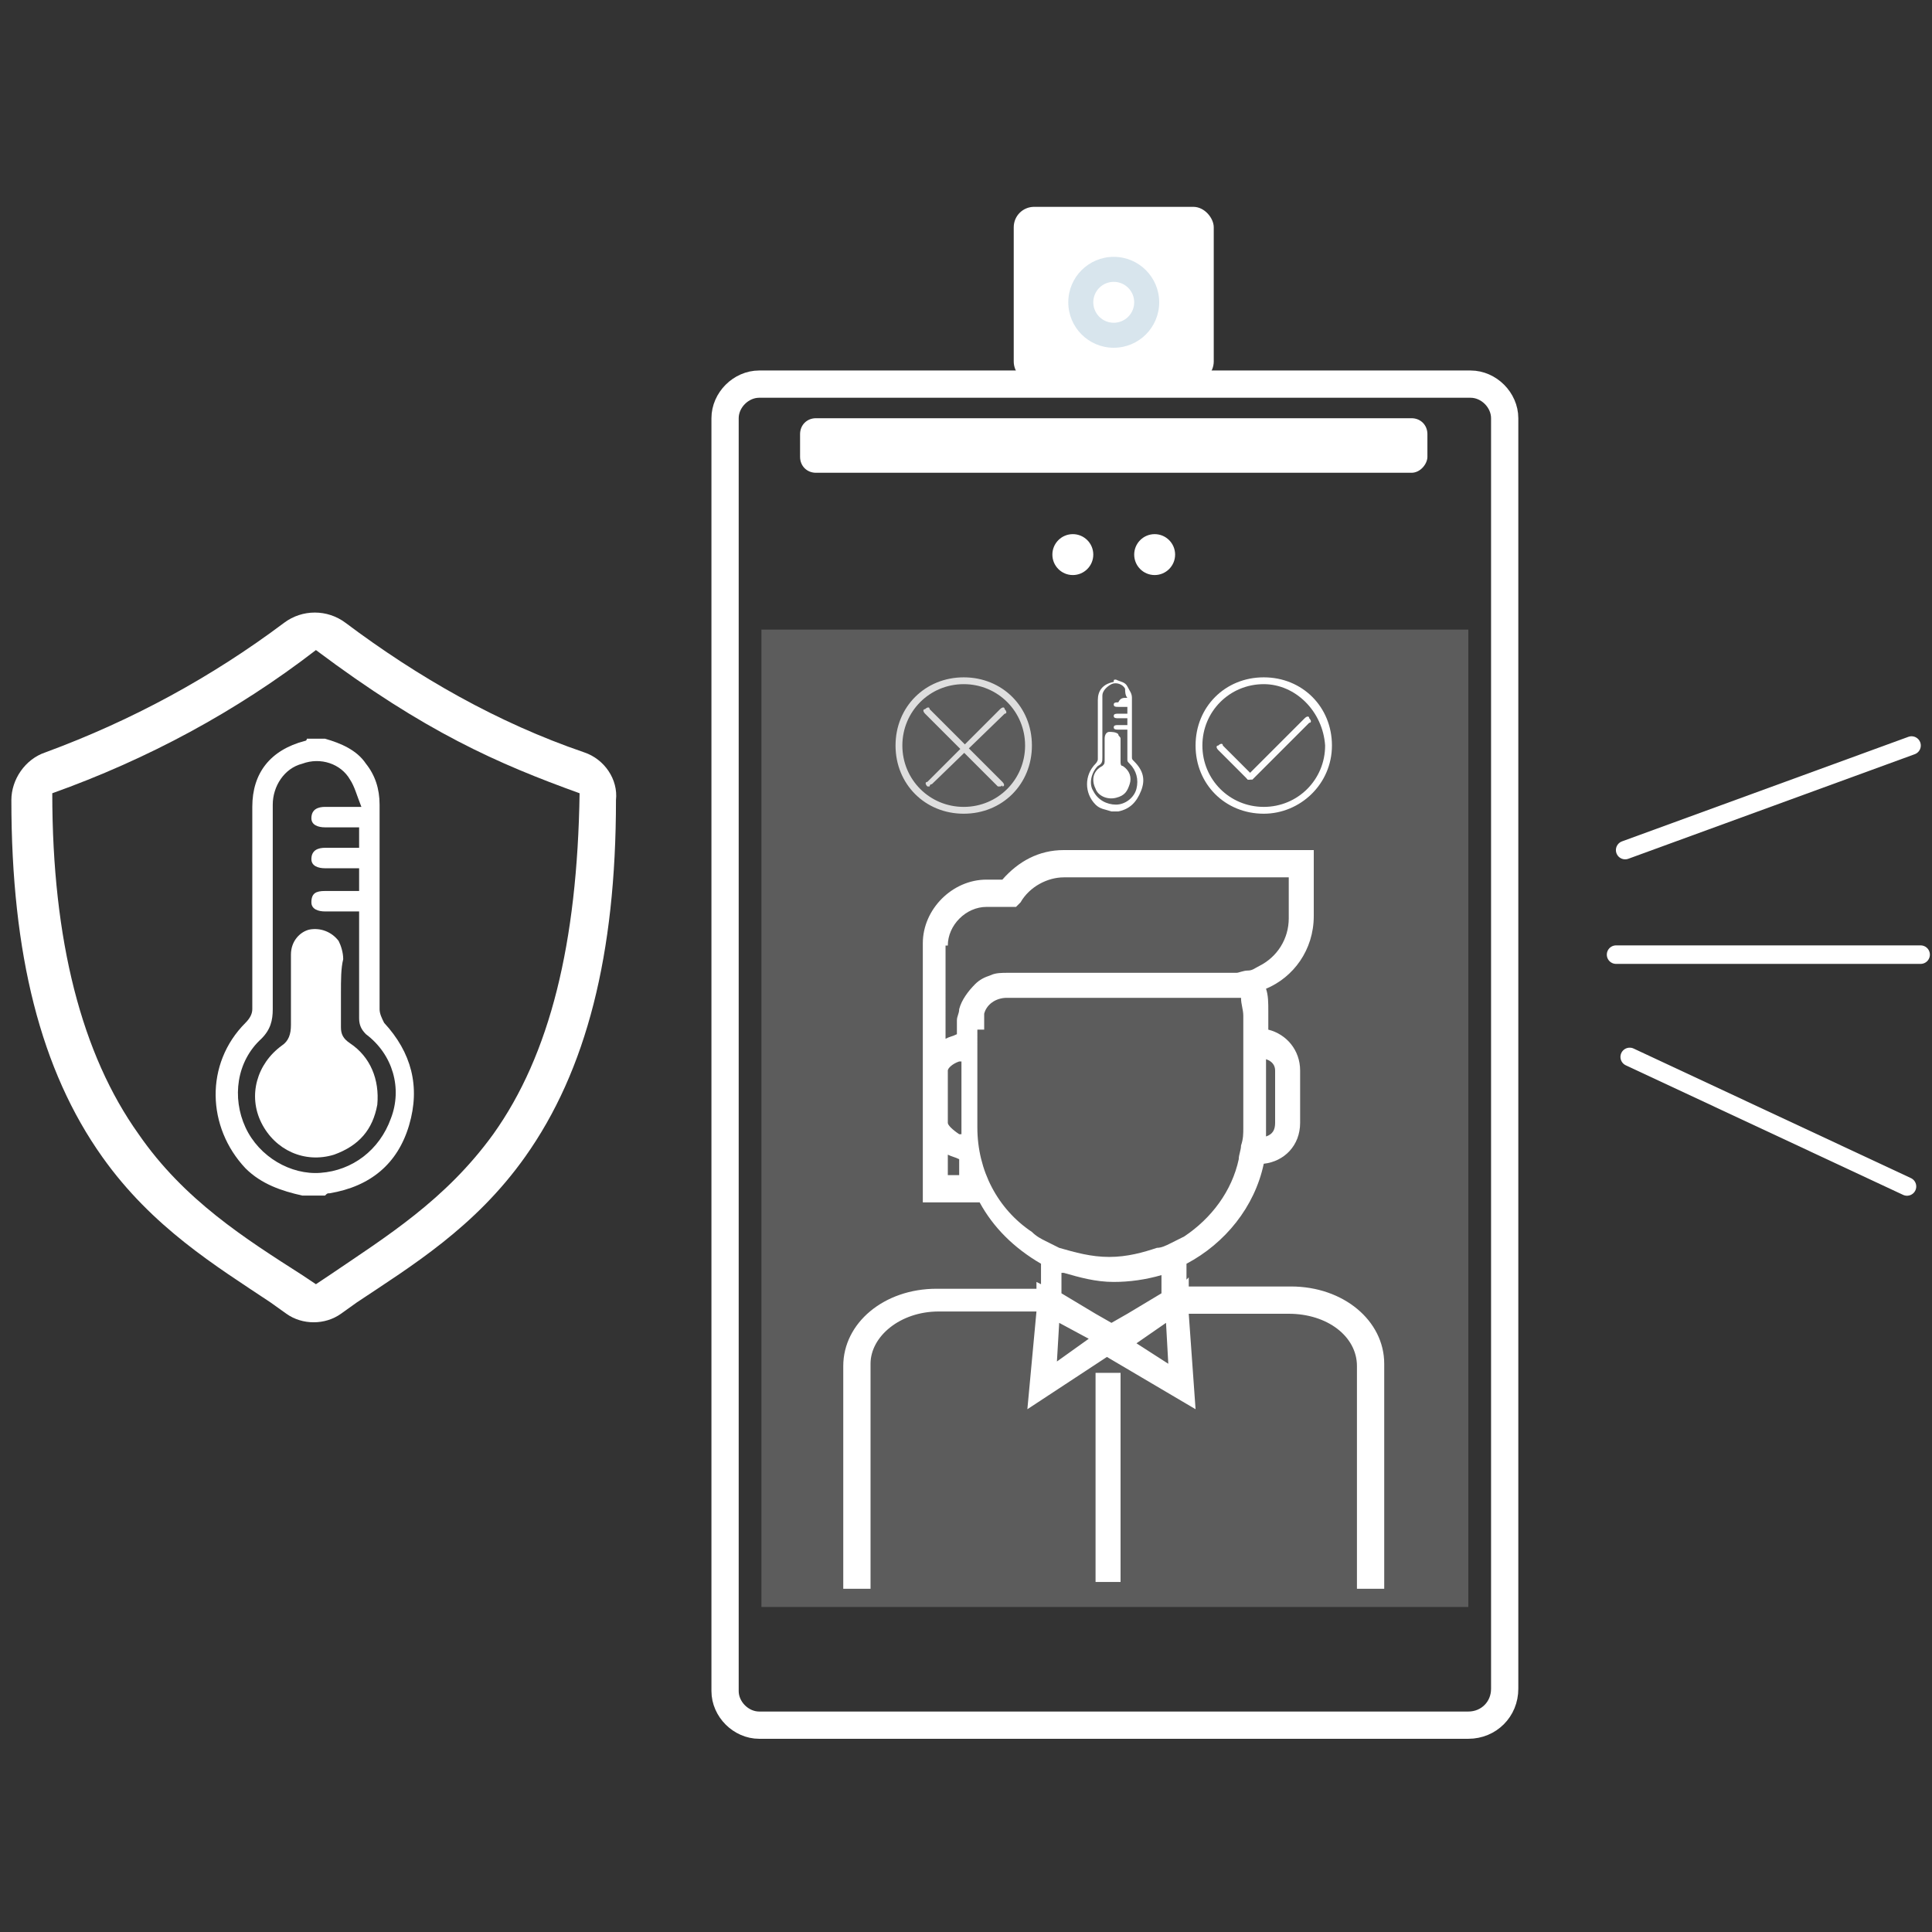
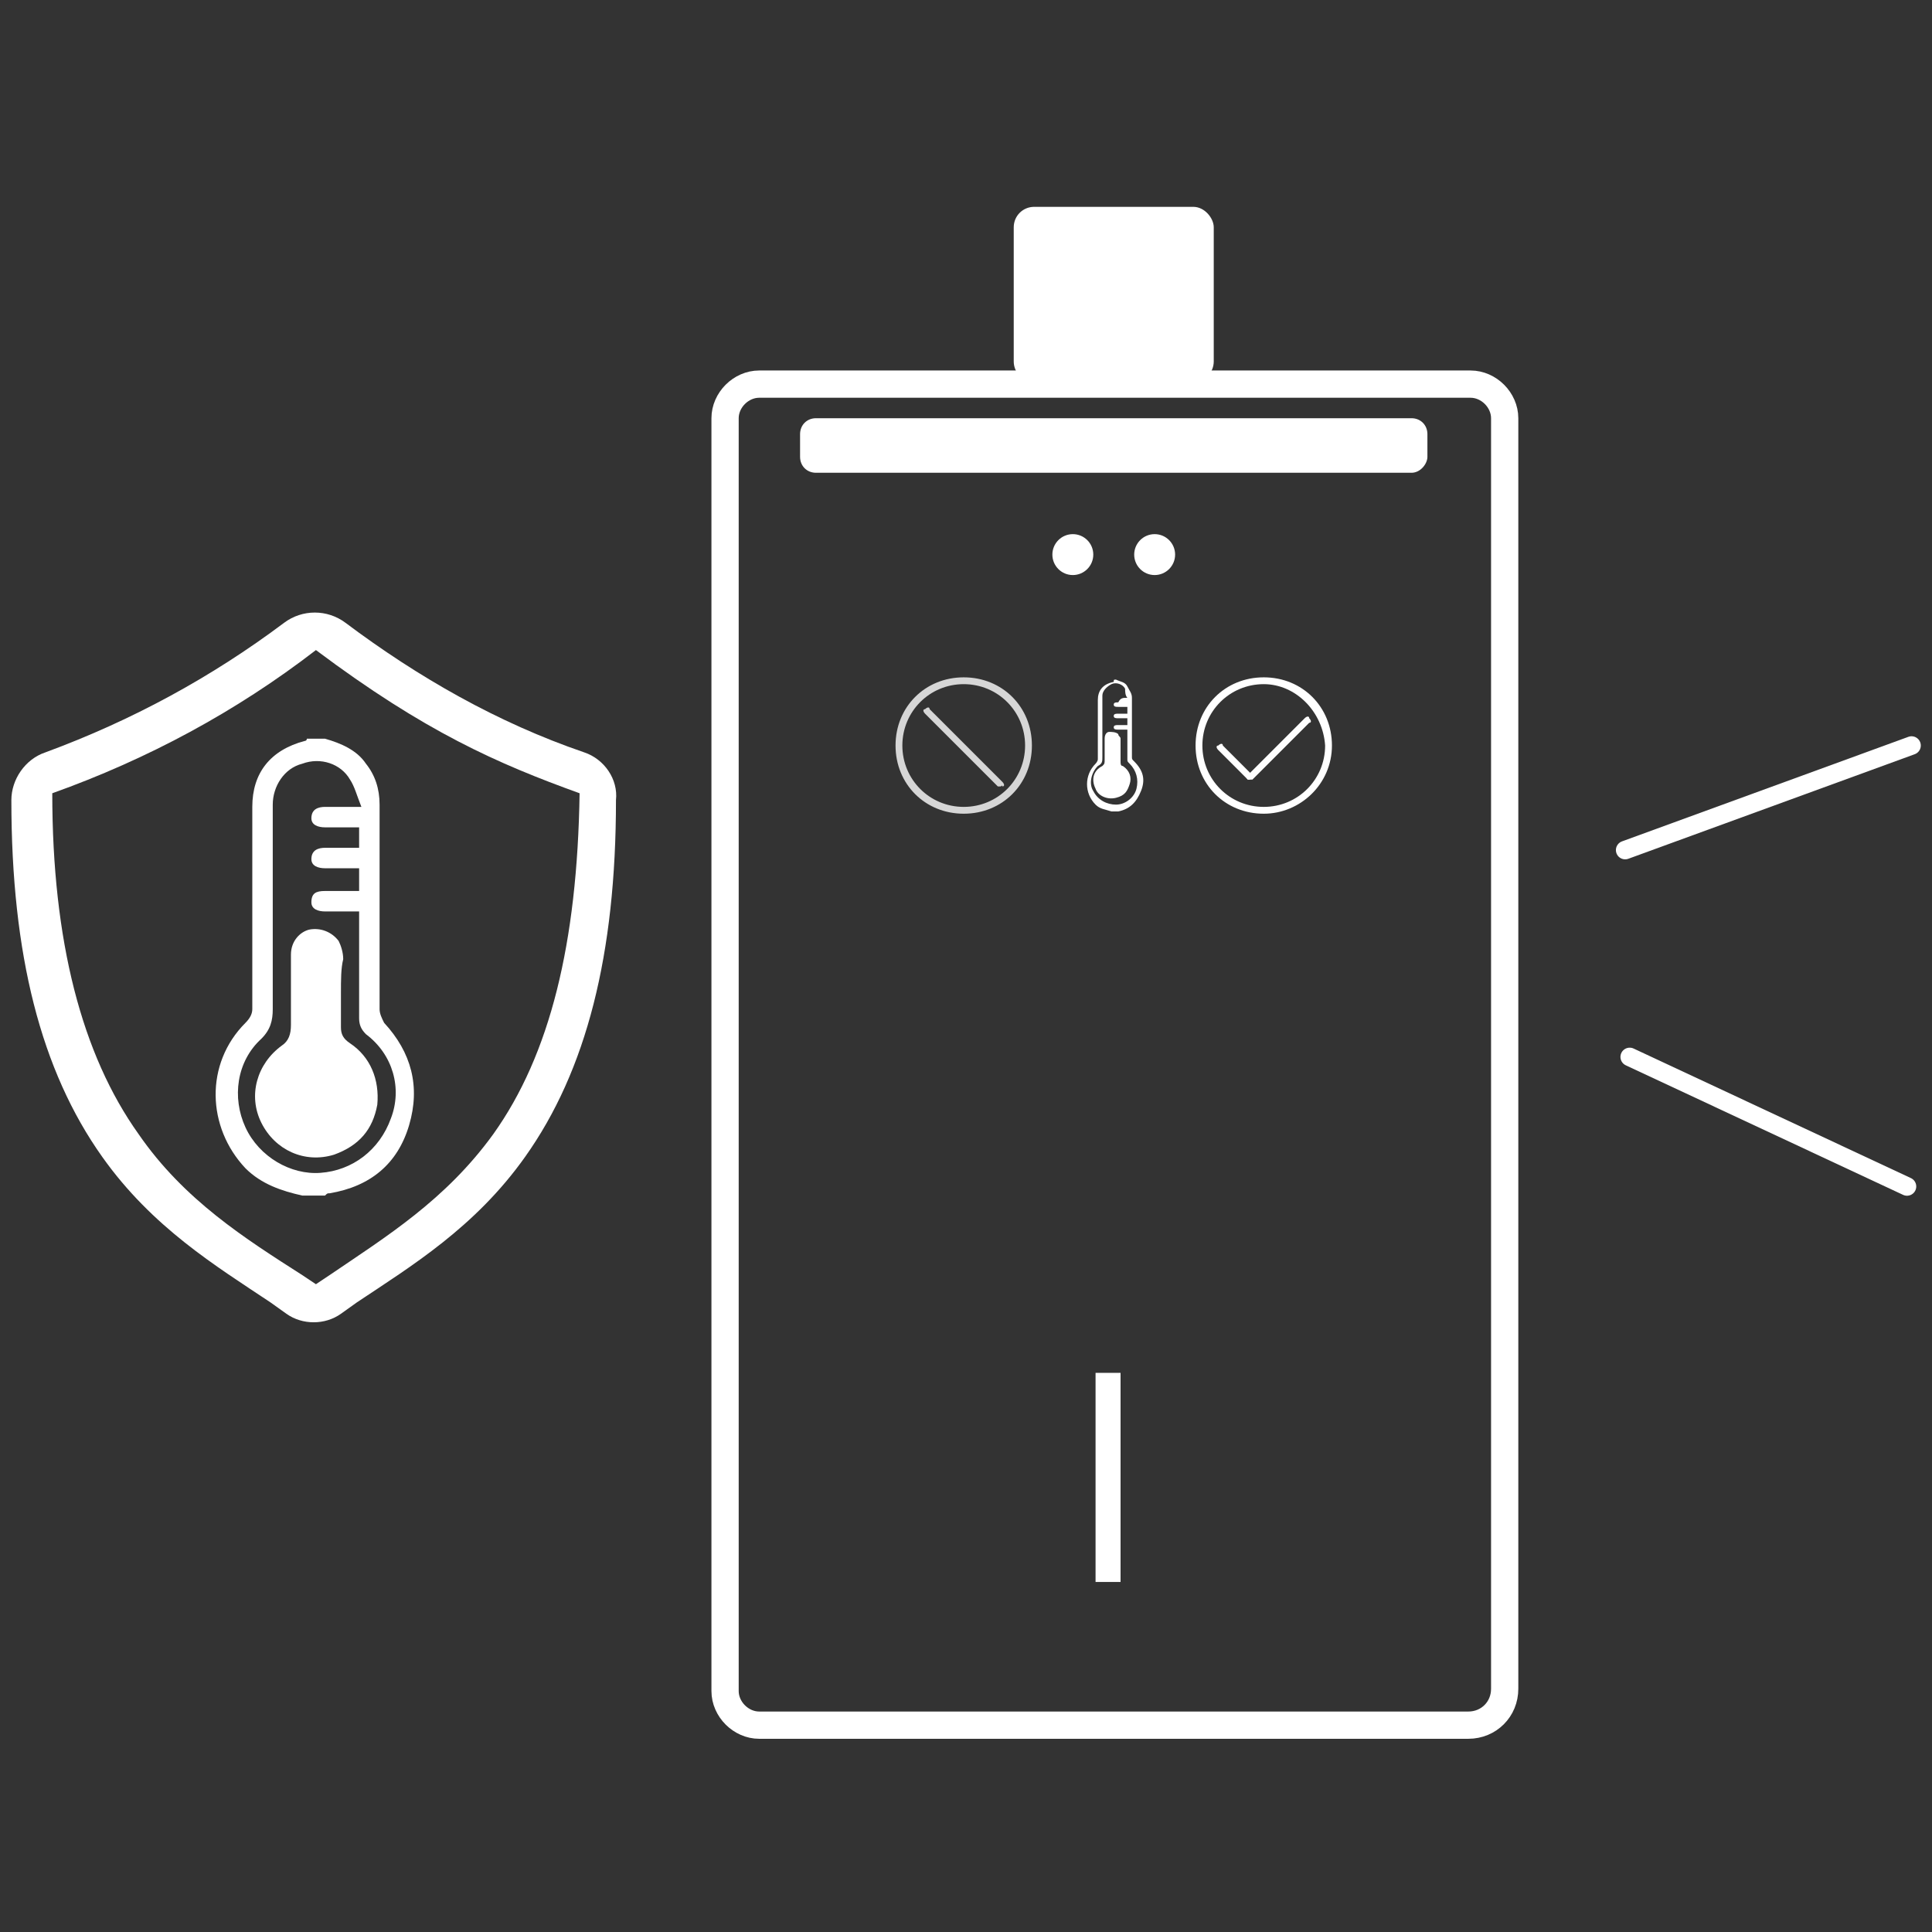
<svg xmlns="http://www.w3.org/2000/svg" version="1.1" id="Layer_1" x="0px" y="0px" viewBox="0 0 85 85" style="enable-background:new 0 0 85 85;" xml:space="preserve">
  <rect x="0" y="0" width="85" height="85" fill="#333333" stroke="none" />
  <style type="text/css">
	.st0{fill:#FFFFFF;}
	.st1{fill:none;stroke:#FFFFFF;stroke-width:0.814;stroke-linecap:round;stroke-linejoin:round;stroke-miterlimit:10;}
	.st2{fill:none;stroke:#FFFFFF;stroke-width:1.199;}
	.st3{fill:#D8E5ED;}
	.st4{opacity:0.2;fill:#FFFFFF;}
	.st5{opacity:0.8;}
</style>
  <g>
    <g id="YY5tXF_11_">
      <g>
        <path class="st0" d="M14.3,32.5c0.7,0.2,1.4,0.5,1.8,1.1c0.4,0.5,0.6,1.1,0.6,1.8c0,3,0,6,0,9c0,0.2,0.1,0.4,0.2,0.6     c1.2,1.3,1.6,2.8,1.1,4.5c-0.5,1.7-1.7,2.7-3.5,3c-0.1,0-0.1,0-0.2,0.1c-0.3,0-0.7,0-1,0c-0.9-0.2-1.8-0.5-2.5-1.2     C9.1,49.6,9,46.8,10.8,45c0.2-0.2,0.3-0.4,0.3-0.6c0-3,0-5.9,0-8.9c0-1.5,0.8-2.5,2.3-2.9c0,0,0.1,0,0.1-0.1     C13.7,32.5,14,32.5,14.3,32.5z M15.9,35.5c-0.2-0.5-0.3-0.9-0.5-1.2c-0.4-0.7-1.3-1-2.1-0.7c-0.8,0.2-1.3,1-1.3,1.8c0,3,0,6,0,9     c0,0.5-0.1,0.9-0.5,1.3c-1.1,1-1.3,2.6-0.7,3.9c0.6,1.3,2,2.1,3.3,2c1.4-0.1,2.6-1,3.1-2.4c0.5-1.3,0.1-2.8-1.1-3.7     c-0.2-0.2-0.3-0.4-0.3-0.7c0-1.4,0-2.8,0-4.2c0-0.2,0-0.3,0-0.5c-0.5,0-1,0-1.5,0c-0.3,0-0.6-0.1-0.6-0.4c0-0.4,0.2-0.5,0.6-0.5     c0.5,0,1,0,1.5,0c0-0.3,0-0.6,0-1c-0.5,0-1,0-1.5,0c-0.3,0-0.6-0.1-0.6-0.4c0-0.4,0.3-0.5,0.6-0.5c0.5,0,1,0,1.5,0     c0-0.3,0-0.6,0-0.9c-0.5,0-1,0-1.5,0c-0.3,0-0.6-0.1-0.6-0.4c0-0.4,0.3-0.5,0.6-0.5C14.7,35.5,15.2,35.5,15.9,35.5z" />
        <path class="st0" d="M15,43.7c0,0.5,0,1,0,1.5c0,0.3,0.1,0.5,0.4,0.7c0.9,0.6,1.3,1.6,1.2,2.7c-0.2,1.1-0.8,1.8-1.9,2.2     c-1.3,0.4-2.6-0.2-3.2-1.4c-0.6-1.2-0.2-2.6,0.9-3.4c0.3-0.2,0.4-0.5,0.4-0.9c0-1,0-2.1,0-3.1c0-0.6,0.4-1,0.8-1.1     c0.5-0.1,1,0.1,1.3,0.5c0.1,0.2,0.2,0.5,0.2,0.8C15,42.6,15,43.1,15,43.7z" />
      </g>
    </g>
    <path class="st0" d="M25.7,33.1c-3.8-1.3-7.3-3.3-10.5-5.7c-0.8-0.6-1.9-0.6-2.7,0C9.3,29.8,5.8,31.7,2,33.1   c-0.9,0.3-1.5,1.2-1.5,2.1c0,6.8,1.3,11.9,4,15.7c2.2,3.1,5,4.8,7.4,6.4l0.7,0.5c0.7,0.5,1.7,0.5,2.4,0l0.7-0.5   c2.4-1.6,5.2-3.3,7.4-6.4c2.7-3.8,4-8.9,4-15.7C27.2,34.3,26.6,33.4,25.7,33.1z M21.7,49.9c-2.1,2.9-4.7,4.5-7.2,6.2l-0.6,0.4   l-0.6-0.4c-2.5-1.6-5.2-3.3-7.2-6.2c-2.5-3.5-3.8-8.5-3.8-15c4.2-1.5,8.1-3.6,11.6-6.3c4.8,3.6,8,5,11.6,6.3   C25.4,41.5,24.2,46.4,21.7,49.9z" />
    <g>
-       <line class="st1" x1="71.1" y1="42" x2="84.5" y2="42" />
      <line class="st1" x1="71.5" y1="37.4" x2="84.1" y2="32.8" />
      <line class="st1" x1="71.7" y1="46.5" x2="83.9" y2="52.2" />
    </g>
    <path class="st0" d="M52.5,9.1h-7c-0.5,0-0.9,0.4-0.9,0.9v5.9c0,0.5,0.4,0.9,0.9,0.9h7c0.5,0,0.9-0.4,0.9-0.9v-5.9   C53.4,9.6,53,9.1,52.5,9.1z" />
    <path class="st2" d="M64.6,75.9H33.4c-0.8,0-1.5-0.7-1.5-1.5V18.4c0-0.8,0.7-1.5,1.5-1.5h31.3c0.8,0,1.5,0.7,1.5,1.5v55.9   C66.2,75.2,65.5,75.9,64.6,75.9z" />
    <path class="st0" d="M62.1,20.8H35.9c-0.4,0-0.7-0.3-0.7-0.7v-1c0-0.4,0.3-0.7,0.7-0.7h26.2c0.4,0,0.7,0.3,0.7,0.7v1   C62.8,20.4,62.5,20.8,62.1,20.8z" />
    <g>
      <circle class="st0" cx="47.2" cy="24.4" r="0.9" />
      <circle class="st0" cx="50.8" cy="24.4" r="0.9" />
    </g>
-     <circle class="st3" cx="49" cy="13.3" r="2" />
    <circle class="st0" cx="49" cy="13.3" r="0.9" />
-     <rect x="33.5" y="27.7" class="st4" width="31.1" height="43" />
    <g>
      <g id="YY5tXF_9_">
        <g>
          <path class="st0" d="M49.1,29.9c0.2,0.1,0.4,0.1,0.5,0.3c0.1,0.2,0.2,0.3,0.2,0.5c0,0.9,0,1.8,0,2.6c0,0.1,0,0.1,0.1,0.2      c0.4,0.4,0.5,0.8,0.3,1.3c-0.2,0.5-0.5,0.8-1,0.9c0,0,0,0,0,0c-0.1,0-0.2,0-0.3,0c-0.3-0.1-0.5-0.1-0.7-0.3      c-0.5-0.5-0.5-1.3,0-1.8c0,0,0.1-0.1,0.1-0.2c0-0.9,0-1.7,0-2.6c0-0.4,0.2-0.7,0.7-0.8c0,0,0,0,0,0C49,29.9,49,29.9,49.1,29.9z       M49.6,30.7c-0.1-0.1-0.1-0.3-0.1-0.4c-0.1-0.2-0.4-0.3-0.6-0.2c-0.2,0.1-0.4,0.3-0.4,0.5c0,0.9,0,1.8,0,2.7      c0,0.2,0,0.3-0.2,0.4c-0.3,0.3-0.4,0.8-0.2,1.1c0.2,0.4,0.6,0.6,1,0.6c0.4,0,0.8-0.3,0.9-0.7c0.1-0.4,0-0.8-0.3-1.1      c-0.1-0.1-0.1-0.1-0.1-0.2c0-0.4,0-0.8,0-1.2c0,0,0-0.1,0-0.1c-0.2,0-0.3,0-0.4,0c-0.1,0-0.2,0-0.2-0.1c0-0.1,0.1-0.1,0.2-0.1      c0.1,0,0.3,0,0.4,0c0-0.1,0-0.2,0-0.3c-0.2,0-0.3,0-0.4,0c-0.1,0-0.2,0-0.2-0.1c0-0.1,0.1-0.1,0.2-0.1c0.1,0,0.3,0,0.4,0      c0-0.1,0-0.2,0-0.3c-0.2,0-0.3,0-0.4,0c-0.1,0-0.2,0-0.2-0.1c0-0.1,0.1-0.1,0.2-0.1C49.3,30.7,49.4,30.7,49.6,30.7z" />
          <path class="st0" d="M49.3,33.1c0,0.1,0,0.3,0,0.4c0,0.1,0,0.2,0.1,0.2c0.3,0.2,0.4,0.5,0.3,0.8c-0.1,0.3-0.2,0.5-0.6,0.6      c-0.4,0.1-0.8-0.1-0.9-0.4c-0.2-0.4-0.1-0.8,0.3-1c0.1-0.1,0.1-0.1,0.1-0.3c0-0.3,0-0.6,0-0.9c0-0.2,0.1-0.3,0.2-0.3      c0.1,0,0.3,0,0.4,0.1c0,0.1,0.1,0.1,0.1,0.2C49.3,32.8,49.3,33,49.3,33.1z" />
        </g>
      </g>
      <g class="st5">
        <g>
          <path class="st0" d="M42.4,35.8c-1.7,0-3-1.3-3-3c0-1.7,1.3-3,3-3c1.7,0,3,1.3,3,3C45.4,34.5,44.1,35.8,42.4,35.8z M42.4,30.1      c-1.5,0-2.7,1.2-2.7,2.7c0,1.5,1.2,2.7,2.7,2.7c1.5,0,2.7-1.2,2.7-2.7C45.1,31.3,43.9,30.1,42.4,30.1z" />
        </g>
        <g>
          <path class="st0" d="M44,34.6c0,0-0.1,0-0.1,0l-3.2-3.2c-0.1-0.1-0.1-0.2,0-0.2c0.1-0.1,0.2-0.1,0.2,0l3.2,3.2      c0.1,0.1,0.1,0.2,0,0.2C44.1,34.5,44.1,34.6,44,34.6z" />
        </g>
        <g>
-           <path class="st0" d="M40.9,34.6c0,0-0.1,0-0.1,0c-0.1-0.1-0.1-0.2,0-0.2l3.2-3.2c0.1-0.1,0.2-0.1,0.2,0c0.1,0.1,0.1,0.2,0,0.2      L41,34.5C40.9,34.5,40.9,34.6,40.9,34.6z" />
-         </g>
+           </g>
      </g>
      <g>
        <g>
          <path class="st0" d="M55.6,35.8c-1.7,0-3-1.3-3-3c0-1.7,1.3-3,3-3s3,1.3,3,3C58.6,34.5,57.2,35.8,55.6,35.8z M55.6,30.1      c-1.5,0-2.7,1.2-2.7,2.7c0,1.5,1.2,2.7,2.7,2.7c1.5,0,2.7-1.2,2.7-2.7C58.2,31.3,57,30.1,55.6,30.1z" />
        </g>
        <g>
          <path class="st0" d="M55,34.3c0,0-0.1,0-0.1,0L53.6,33c-0.1-0.1-0.1-0.2,0-0.2c0.1-0.1,0.2-0.1,0.2,0l1.2,1.2      c0.1,0.1,0.1,0.2,0,0.2C55,34.3,55,34.3,55,34.3z" />
        </g>
        <g>
          <path class="st0" d="M55,34.3c0,0-0.1,0-0.1,0c-0.1-0.1-0.1-0.2,0-0.2l2.5-2.5c0.1-0.1,0.2-0.1,0.2,0c0.1,0.1,0.1,0.2,0,0.2      l-2.5,2.5C55.1,34.3,55,34.3,55,34.3z" />
        </g>
      </g>
    </g>
    <g>
-       <path class="st0" d="M56.8,56.6h-4.5l0-0.4l-0.1,0.1v-0.7c1.7-0.9,3-2.5,3.4-4.4c0.9-0.1,1.6-0.8,1.6-1.8v-2.3    c0-0.9-0.6-1.6-1.4-1.8v-0.8c0-0.4,0-0.7-0.1-1c1.2-0.5,2.1-1.7,2.1-3.2v-2.9h-11c-1.1,0-2,0.5-2.7,1.3h-0.7    c-1.5,0-2.8,1.3-2.8,2.8v5.6v2.3v3.5h2.5c0.6,1.1,1.5,2,2.7,2.7v0.9l-0.2-0.1l0,0.3h-4.4c-2.3,0-4.1,1.5-4.1,3.4v9.8h0.6h0.6V60    c0-1.2,1.3-2.3,3-2.3h4.3L45.2,62l3.5-2.3l3.9,2.3l-0.3-4.2h4.4c1.7,0,3,1,3,2.3v9.8h0.6h0.6V60C60.9,58.1,59.1,56.6,56.8,56.6z     M41.7,41.6c0-0.9,0.8-1.7,1.7-1.7h0.8h0.5l0.2-0.2c0.4-0.7,1.2-1.1,1.9-1.1h0.6h3.2h1.5h4.6v1.8c0,0.9-0.5,1.7-1.3,2.1    c-0.2,0.1-0.3,0.2-0.5,0.2c-0.2,0-0.4,0.1-0.5,0.1h0H44.3c-0.2,0-0.5,0-0.7,0.1c-0.3,0.1-0.5,0.2-0.7,0.4    c-0.3,0.3-0.6,0.7-0.7,1.1c0,0.2-0.1,0.3-0.1,0.5v0.6c-0.2,0.1-0.3,0.1-0.5,0.2V41.6z M42.2,49.9C42.2,49.9,42.2,49.9,42.2,49.9    c-0.3-0.2-0.5-0.4-0.5-0.5v-2.3c0-0.1,0.2-0.3,0.5-0.4c0,0,0,0,0.1,0v2.9V49.9z M41.7,50.8c0.2,0.1,0.3,0.1,0.5,0.2v0.7h-0.5V50.8    z M43.3,45.3v-0.7c0,0,0,0,0,0c0.1-0.4,0.5-0.7,1-0.7h10.1c0.1,0,0.2,0,0.2,0c0,0.3,0.1,0.5,0.1,0.8v0.9v0.6v0.9v2.4v0.1    c0,0.3,0,0.5-0.1,0.8c0,0.2-0.1,0.4-0.1,0.6c-0.3,1.4-1.2,2.6-2.4,3.4c-0.2,0.1-0.4,0.2-0.6,0.3c-0.2,0.1-0.4,0.2-0.6,0.2    c-0.6,0.2-1.3,0.4-2.1,0.4c-0.8,0-1.5-0.2-2.2-0.4c-0.2-0.1-0.4-0.2-0.6-0.3c-0.2-0.1-0.4-0.2-0.6-0.4c-1.5-1-2.4-2.7-2.4-4.6    V45.3z M56.1,47.1v2.3c0,0.3-0.1,0.5-0.4,0.6c0-0.1,0-0.3,0-0.4v-3C56,46.7,56.1,46.9,56.1,47.1z M51.4,60L50,59.1l1.3-0.9    L51.4,60z M47.9,58.9l-1.4,1l0.1-1.7L47.9,58.9z M46.8,56c0.7,0.2,1.4,0.4,2.2,0.4c0.7,0,1.4-0.1,2.1-0.3v0.5v0.3l-0.5,0.3l-1,0.6    l-0.7,0.4l-0.7-0.4l-1-0.6l-0.5-0.3v-0.3V56z" />
      <polygon class="st0" points="48.2,60.4 48.2,69.6 48.7,69.6 49.3,69.6 49.3,60.4 48.7,60.4   " />
    </g>
  </g>
</svg>